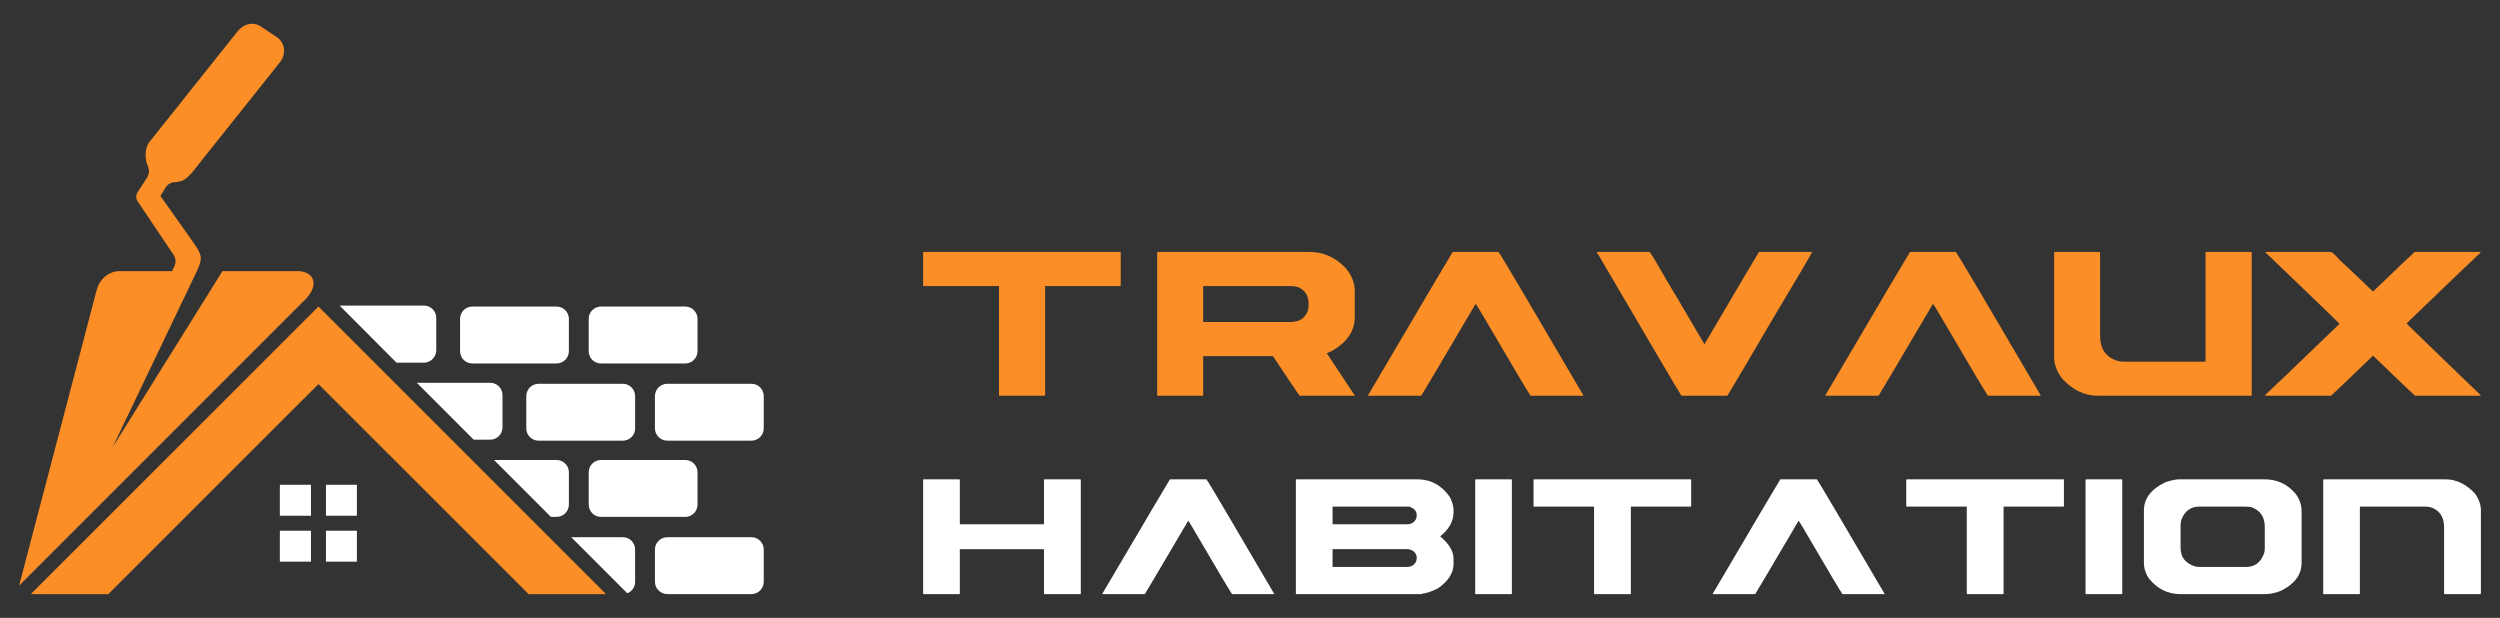
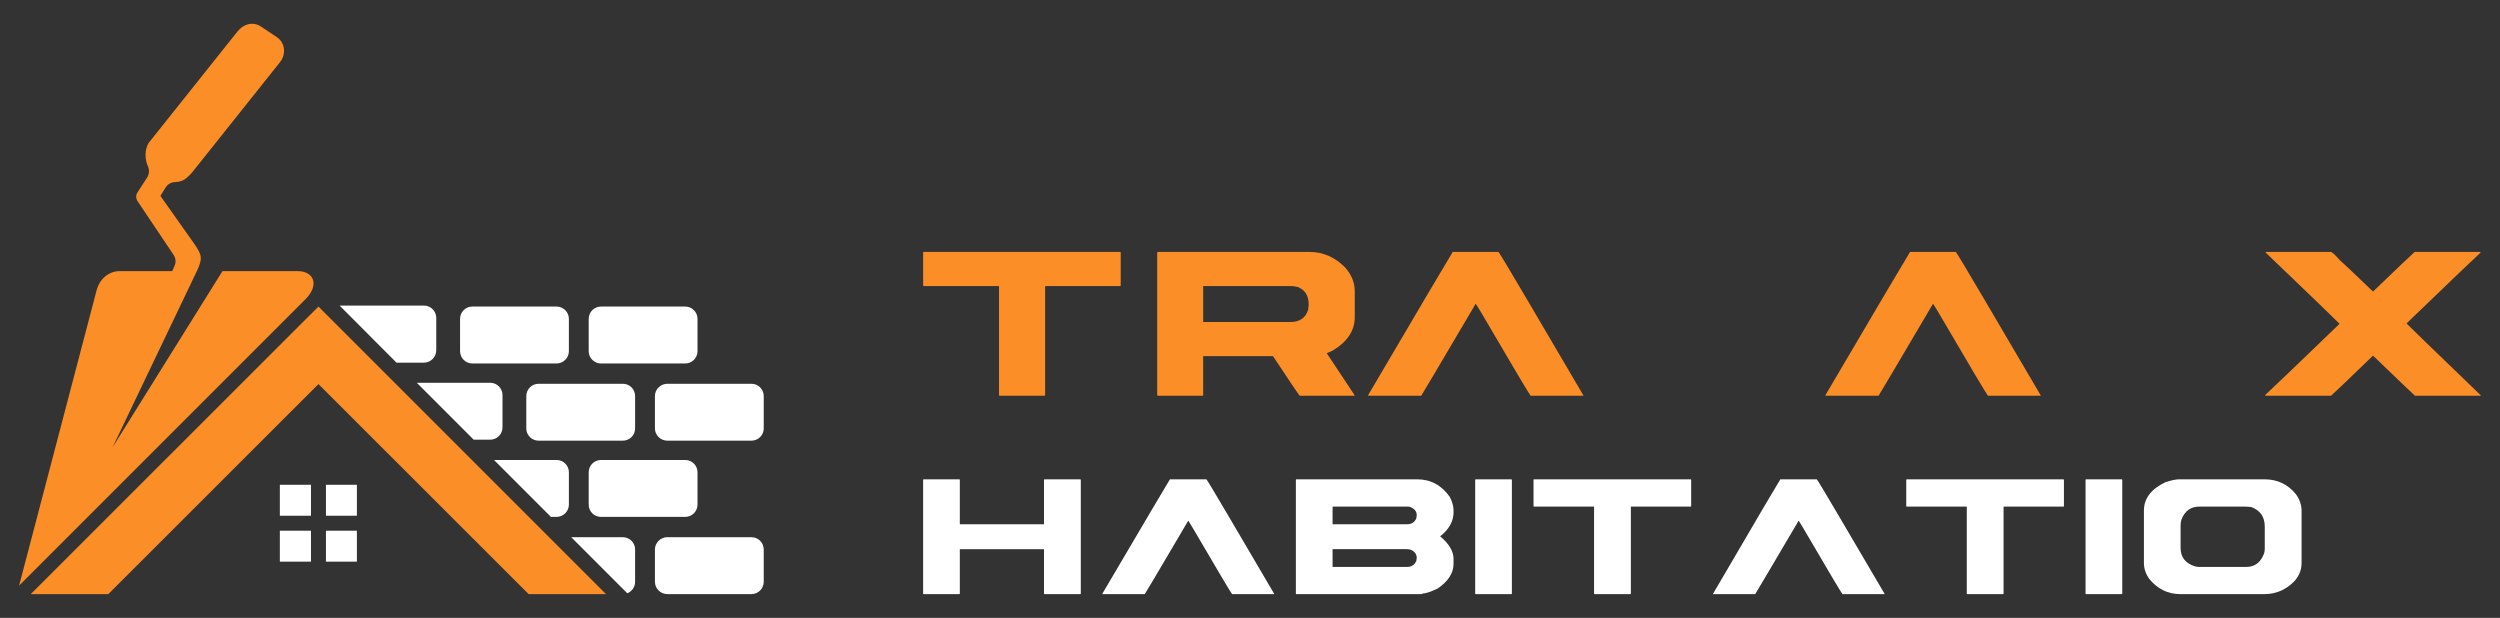
<svg xmlns="http://www.w3.org/2000/svg" version="1.1" id="Calque_1" x="0px" y="0px" width="263px" height="65px" viewBox="0 0 263 65" enable-background="new 0 0 263 65" xml:space="preserve">
  <rect x="0" y="0" width="263" height="65" fill="#333333" stroke="none" />
  <g>
    <g>
      <g>
        <path fill="#FB8E26" d="M97.185,26.501h20.643c0.046,0.007,0.071,0.03,0.071,0.07v3.454c0,0.047-0.025,0.07-0.071,0.07h-7.882     v11.466c0,0.047-0.024,0.07-0.071,0.07h-4.709c-0.046,0-0.07-0.023-0.07-0.07V30.096h-7.911c-0.047,0-0.071-0.023-0.071-0.07     v-3.454C97.123,26.524,97.146,26.501,97.185,26.501z" />
        <path fill="#FB8E26" d="M121.807,26.501h15.934c1.447,0,2.713,0.555,3.793,1.664c0.656,0.762,0.987,1.584,0.987,2.465v2.735     c0,1.421-0.78,2.595-2.341,3.527l-0.606,0.265l2.947,4.444l-0.07,0.03h-5.725c-0.142-0.162-1.077-1.552-2.806-4.163h-7.346v4.093     c0,0.047-0.023,0.07-0.072,0.07h-4.695c-0.047,0-0.07-0.023-0.07-0.07v-14.99C121.746,26.524,121.77,26.501,121.807,26.501z      M126.574,30.096v3.778h9.18c0.976,0,1.597-0.427,1.859-1.282c0.038-0.199,0.056-0.392,0.056-0.579     c0-0.911-0.379-1.519-1.141-1.818c-0.234-0.068-0.476-0.099-0.72-0.099H126.574z" />
        <path fill="#FB8E26" d="M152.828,26.501h4.807c0.095,0.082,1.087,1.731,2.977,4.947c3.814,6.476,5.805,9.862,5.964,10.153v0.03     h-5.554c-0.131-0.136-1.848-3.021-5.149-8.66c-0.403-0.678-0.615-1.015-0.633-1.015c-3.713,6.307-5.621,9.529-5.726,9.675h-5.583     v-0.07C149.646,31.852,152.613,26.829,152.828,26.501z" />
-         <path fill="#FB8E26" d="M167.985,26.501h5.555c0.171,0.188,0.792,1.223,1.866,3.114c0.082,0.104,1.378,2.295,3.888,6.572h0.028     c3.752-6.375,5.66-9.604,5.726-9.687h5.585c0,0.091-1.425,2.517-4.275,7.274c-2.217,3.799-3.764,6.417-4.638,7.856h-4.835     c-0.236-0.34-3.154-5.295-8.756-14.864C168.088,26.768,168.043,26.677,167.985,26.501z" />
        <path fill="#FB8E26" d="M200.938,26.501h4.807c0.096,0.082,1.086,1.731,2.977,4.947c3.816,6.476,5.803,9.862,5.965,10.153v0.03     h-5.557c-0.131-0.136-1.848-3.021-5.146-8.66c-0.404-0.678-0.615-1.015-0.633-1.015c-3.715,6.307-5.623,9.529-5.727,9.675h-5.585     v-0.07C197.754,31.852,200.719,26.829,200.938,26.501z" />
-         <path fill="#FB8E26" d="M216.166,26.501h4.697c0.047,0.007,0.068,0.03,0.068,0.07v8.77c0,1.324,0.578,2.189,1.734,2.595     c0.262,0.075,0.508,0.112,0.732,0.112h8.631V26.571c0.01-0.047,0.033-0.07,0.07-0.07h4.709c0.049,0.007,0.072,0.03,0.072,0.07     v14.99c0,0.047-0.023,0.07-0.072,0.07h-16.115c-1.375,0-2.6-0.577-3.684-1.723c-0.609-0.743-0.914-1.53-0.914-2.37V26.571     C216.105,26.524,216.129,26.501,216.166,26.501z" />
        <path fill="#FB8E26" d="M238.387,26.501h6.811c0.123,0,0.445,0.295,0.973,0.886c0.162,0.124,1.311,1.214,3.455,3.271h0.029     c2.613-2.508,4.068-3.896,4.371-4.157h6.865c0.047,0.007,0.068,0.03,0.068,0.07c-0.326,0.281-2.92,2.763-7.781,7.443v0.028     c0.141,0.161,2.748,2.679,7.813,7.559l-0.055,0.03h-6.883c-0.338-0.305-1.805-1.704-4.398-4.205h-0.029     c-2.584,2.501-4.049,3.9-4.398,4.205h-6.867c-0.047,0-0.07-0.023-0.07-0.07c0.375-0.331,2.979-2.822,7.809-7.477v-0.042     c-0.197-0.216-2.789-2.717-7.781-7.5L238.387,26.501z" />
      </g>
      <g>
        <path fill="#FFFFFF" d="M97.169,50.425h3.748c0.037,0.008,0.056,0.026,0.056,0.057v4.671h8.856v-4.671     c0.007-0.037,0.026-0.057,0.056-0.057h3.758c0.038,0.008,0.057,0.026,0.057,0.057v11.96c0,0.04-0.02,0.059-0.057,0.059h-3.758     c-0.037,0-0.056-0.019-0.056-0.059v-4.669h-8.856v4.669c0,0.04-0.019,0.059-0.056,0.059h-3.748c-0.038,0-0.056-0.019-0.056-0.059     v-11.96C97.121,50.444,97.139,50.425,97.169,50.425z" />
        <path fill="#FFFFFF" d="M123.077,50.425h3.837c0.075,0.068,0.866,1.383,2.375,3.949c3.046,5.168,4.632,7.87,4.76,8.103V62.5     h-4.434c-0.104-0.107-1.474-2.409-4.107-6.909c-0.322-0.542-0.491-0.812-0.506-0.812c-2.964,5.032-4.486,7.608-4.569,7.721     h-4.456v-0.059C120.537,54.693,122.904,50.688,123.077,50.425z" />
        <path fill="#FFFFFF" d="M136.382,50.425h12.694c1.439,0,2.589,0.624,3.453,1.868c0.254,0.502,0.383,0.971,0.383,1.406v0.179     c0,0.963-0.47,1.809-1.407,2.542c0.938,0.79,1.407,1.573,1.407,2.355v0.539c0,0.969-0.551,1.828-1.655,2.588     c-0.743,0.358-1.282,0.539-1.62,0.539c0,0.04-0.045,0.059-0.136,0.059h-13.12c-0.038,0-0.056-0.019-0.056-0.059v-11.96     C136.333,50.444,136.352,50.425,136.382,50.425z M140.187,53.294v1.858h7.83c0.474,0,0.799-0.206,0.979-0.619     c0.031-0.183,0.045-0.29,0.045-0.327c0-0.443-0.27-0.746-0.811-0.912H140.187z M140.187,57.772v1.868h7.83     c0.474,0,0.799-0.211,0.979-0.631c0.031-0.18,0.045-0.283,0.045-0.313c0-0.375-0.195-0.659-0.585-0.847     c-0.121-0.051-0.266-0.077-0.439-0.077H140.187z" />
        <path fill="#FFFFFF" d="M155.246,50.425h3.748c0.037,0.008,0.055,0.026,0.055,0.057v11.96c0,0.04-0.019,0.059-0.055,0.059h-3.748     c-0.038,0-0.056-0.019-0.056-0.059v-11.96C155.198,50.444,155.216,50.425,155.246,50.425z" />
        <path fill="#FFFFFF" d="M161.383,50.425h16.471c0.038,0.008,0.057,0.026,0.057,0.057v2.756c0,0.038-0.019,0.057-0.057,0.057     h-6.288v9.147c0,0.04-0.019,0.059-0.056,0.059h-3.759c-0.038,0-0.056-0.019-0.056-0.059v-9.147h-6.312     c-0.038,0-0.056-0.019-0.056-0.057v-2.756C161.333,50.444,161.352,50.425,161.383,50.425z" />
-         <path fill="#FFFFFF" d="M187.29,50.425h3.836c0.075,0.068,0.865,1.383,2.375,3.949c3.046,5.168,4.632,7.87,4.761,8.103V62.5     h-4.435c-0.105-0.107-1.474-2.409-4.106-6.909c-0.323-0.542-0.49-0.812-0.506-0.812c-2.965,5.032-4.488,7.608-4.568,7.721h-4.456     v-0.059C184.75,54.693,187.117,50.688,187.29,50.425z" />
+         <path fill="#FFFFFF" d="M187.29,50.425h3.836c0.075,0.068,0.865,1.383,2.375,3.949c3.046,5.168,4.632,7.87,4.761,8.103V62.5     h-4.435c-0.105-0.107-1.474-2.409-4.106-6.909c-0.323-0.542-0.49-0.812-0.506-0.812c-2.965,5.032-4.488,7.608-4.568,7.721h-4.456     C184.75,54.693,187.117,50.688,187.29,50.425z" />
        <path fill="#FFFFFF" d="M200.594,50.425h16.475c0.039,0.008,0.057,0.026,0.057,0.057v2.756c0,0.038-0.018,0.057-0.057,0.057     h-6.293v9.147c0,0.04-0.018,0.059-0.053,0.059h-3.76c-0.037,0-0.057-0.019-0.057-0.059v-9.147h-6.313     c-0.035,0-0.055-0.019-0.055-0.057v-2.756C200.547,50.444,200.564,50.425,200.594,50.425z" />
        <path fill="#FFFFFF" d="M219.457,50.425h3.748c0.037,0.008,0.057,0.026,0.057,0.057v11.96c0,0.04-0.02,0.059-0.057,0.059h-3.748     c-0.037,0-0.057-0.019-0.057-0.059v-11.96C219.408,50.444,219.428,50.425,219.457,50.425z" />
        <path fill="#FFFFFF" d="M229.264,50.425h8.967c1.352,0,2.451,0.521,3.297,1.563c0.398,0.556,0.598,1.142,0.598,1.756v5.458     c0,1.222-0.686,2.187-2.059,2.893c-0.578,0.27-1.189,0.405-1.836,0.405h-8.855c-1.313,0-2.402-0.534-3.273-1.599     c-0.375-0.532-0.563-1.09-0.563-1.664v-5.515c0-1.284,0.758-2.28,2.271-2.995C228.412,50.526,228.895,50.425,229.264,50.425z      M229.398,55.265v2.372c0,0.978,0.504,1.627,1.52,1.947c0.141,0.038,0.293,0.057,0.449,0.057h4.953     c0.883,0,1.502-0.469,1.855-1.406c0.053-0.136,0.078-0.316,0.078-0.541v-2.297c0-1.024-0.477-1.714-1.43-2.058     c-0.277-0.028-0.52-0.045-0.73-0.045h-4.727c-0.908,0-1.537,0.467-1.891,1.396C229.426,54.878,229.398,55.068,229.398,55.265z" />
-         <path fill="#FFFFFF" d="M244.457,50.425h12.795c1.141,0,2.178,0.497,3.105,1.486c0.422,0.593,0.633,1.179,0.633,1.756v8.774     c0,0.04-0.02,0.059-0.057,0.059h-3.76c-0.037,0-0.055-0.019-0.055-0.059v-6.986c0-1.064-0.461-1.761-1.375-2.081     c-0.217-0.055-0.416-0.08-0.594-0.08h-6.889v9.147c0,0.04-0.02,0.059-0.055,0.059h-3.75c-0.037,0-0.053-0.019-0.053-0.059v-11.96     C244.408,50.444,244.428,50.425,244.457,50.425z" />
      </g>
    </g>
    <g>
      <polygon fill-rule="evenodd" clip-rule="evenodd" fill="#FB8E26" points="33.501,32.25 63.75,62.5 55.61,62.5 33.501,40.408     11.393,62.5 3.236,62.5   " />
      <path fill-rule="evenodd" clip-rule="evenodd" fill="#FFFFFF" d="M79.05,46.358h-8.84c-0.717,0-1.312-0.576-1.312-1.293v-3.396    c0-0.717,0.595-1.296,1.312-1.296h8.84c0.717,0,1.295,0.579,1.295,1.296v3.396C80.345,45.782,79.767,46.358,79.05,46.358    L79.05,46.358z M72.083,38.238h-8.857c-0.718,0-1.295-0.579-1.295-1.297v-3.396c0-0.717,0.578-1.296,1.295-1.296h8.857    c0.718,0,1.295,0.579,1.295,1.296v3.396C73.378,37.659,72.8,38.238,72.083,38.238L72.083,38.238z M58.552,38.238h-8.858    c-0.717,0-1.295-0.579-1.295-1.297v-3.396c0-0.717,0.578-1.296,1.295-1.296h8.858c0.7,0,1.295,0.579,1.295,1.296v3.396    C59.847,37.659,59.252,38.238,58.552,38.238L58.552,38.238z M65.519,46.358h-8.857c-0.717,0-1.296-0.576-1.296-1.293v-3.396    c0-0.717,0.579-1.296,1.296-1.296h8.857c0.718,0,1.295,0.579,1.295,1.296v3.396C66.814,45.782,66.237,46.358,65.519,46.358    L65.519,46.358z M72.083,54.377h-8.857c-0.718,0-1.295-0.577-1.295-1.294v-3.398c0-0.717,0.578-1.294,1.295-1.294h8.857    c0.718,0,1.295,0.577,1.295,1.294v3.398C73.378,53.8,72.8,54.377,72.083,54.377L72.083,54.377z M79.05,62.5h-8.84    c-0.717,0-1.312-0.579-1.312-1.296v-3.396c0-0.717,0.595-1.296,1.312-1.296h8.84c0.717,0,1.295,0.579,1.295,1.296v3.396    C80.345,61.921,79.767,62.5,79.05,62.5L79.05,62.5z M60.092,56.512h5.426c0.718,0,1.295,0.579,1.295,1.296v3.396    c0,0.56-0.35,1.033-0.823,1.207L60.092,56.512z M58.552,54.377h-0.595l-5.987-5.986h6.583c0.7,0,1.295,0.577,1.295,1.294v3.398    C59.847,53.8,59.252,54.377,58.552,54.377L58.552,54.377z M51.567,46.256h-1.733l-5.986-5.988h7.72    c0.718,0,1.295,0.579,1.295,1.296v3.396C52.862,45.677,52.285,46.256,51.567,46.256L51.567,46.256z M44.6,38.151h-2.888    l-5.986-6.005H44.6c0.718,0,1.295,0.593,1.295,1.294v3.396C45.895,37.556,45.317,38.151,44.6,38.151L44.6,38.151z" />
      <path fill-rule="evenodd" clip-rule="evenodd" fill="#FB8E26" d="M2.01,61.607l8.158-31.09c0.314-1.155,1.243-1.997,2.45-1.997    h5.497c0.105-0.208,0.192-0.402,0.228-0.506c0.193-0.403,0.158-0.842-0.087-1.209c-1.978-2.939-3.238-4.831-3.782-5.637    c-0.192-0.298-0.192-0.663,0-0.944c0.333-0.525,0.666-1.034,0.999-1.54c0.228-0.368,0.263-0.788,0.087-1.19    c-0.333-0.736-0.351-1.77,0.087-2.468l9.348-11.73c0.612-0.769,1.611-1.066,2.451-0.507l1.68,1.121    c0.876,0.595,0.998,1.785,0.333,2.625l-9.277,11.641c-0.718,0.787-1.051,0.947-1.82,0.982c-0.403,0.032-0.735,0.243-0.945,0.576    l-0.542,0.874l3.588,5.077c0.806,1.174,0.858,1.522,0.246,2.835l-8.858,18.522l11.553-18.522c2.713,0,5.199,0,7.895,0    c1.75,0,2.328,1.473,0.822,2.977L2.01,61.607z" />
      <path fill-rule="evenodd" clip-rule="evenodd" fill="#FFFFFF" d="M29.44,50.999h3.274v3.256H29.44V50.999z M34.29,50.999h3.255    v3.256H34.29V50.999z M37.545,55.83v3.255H34.29V55.83H37.545z M32.714,59.085H29.44V55.83h3.274V59.085z" />
    </g>
  </g>
</svg>